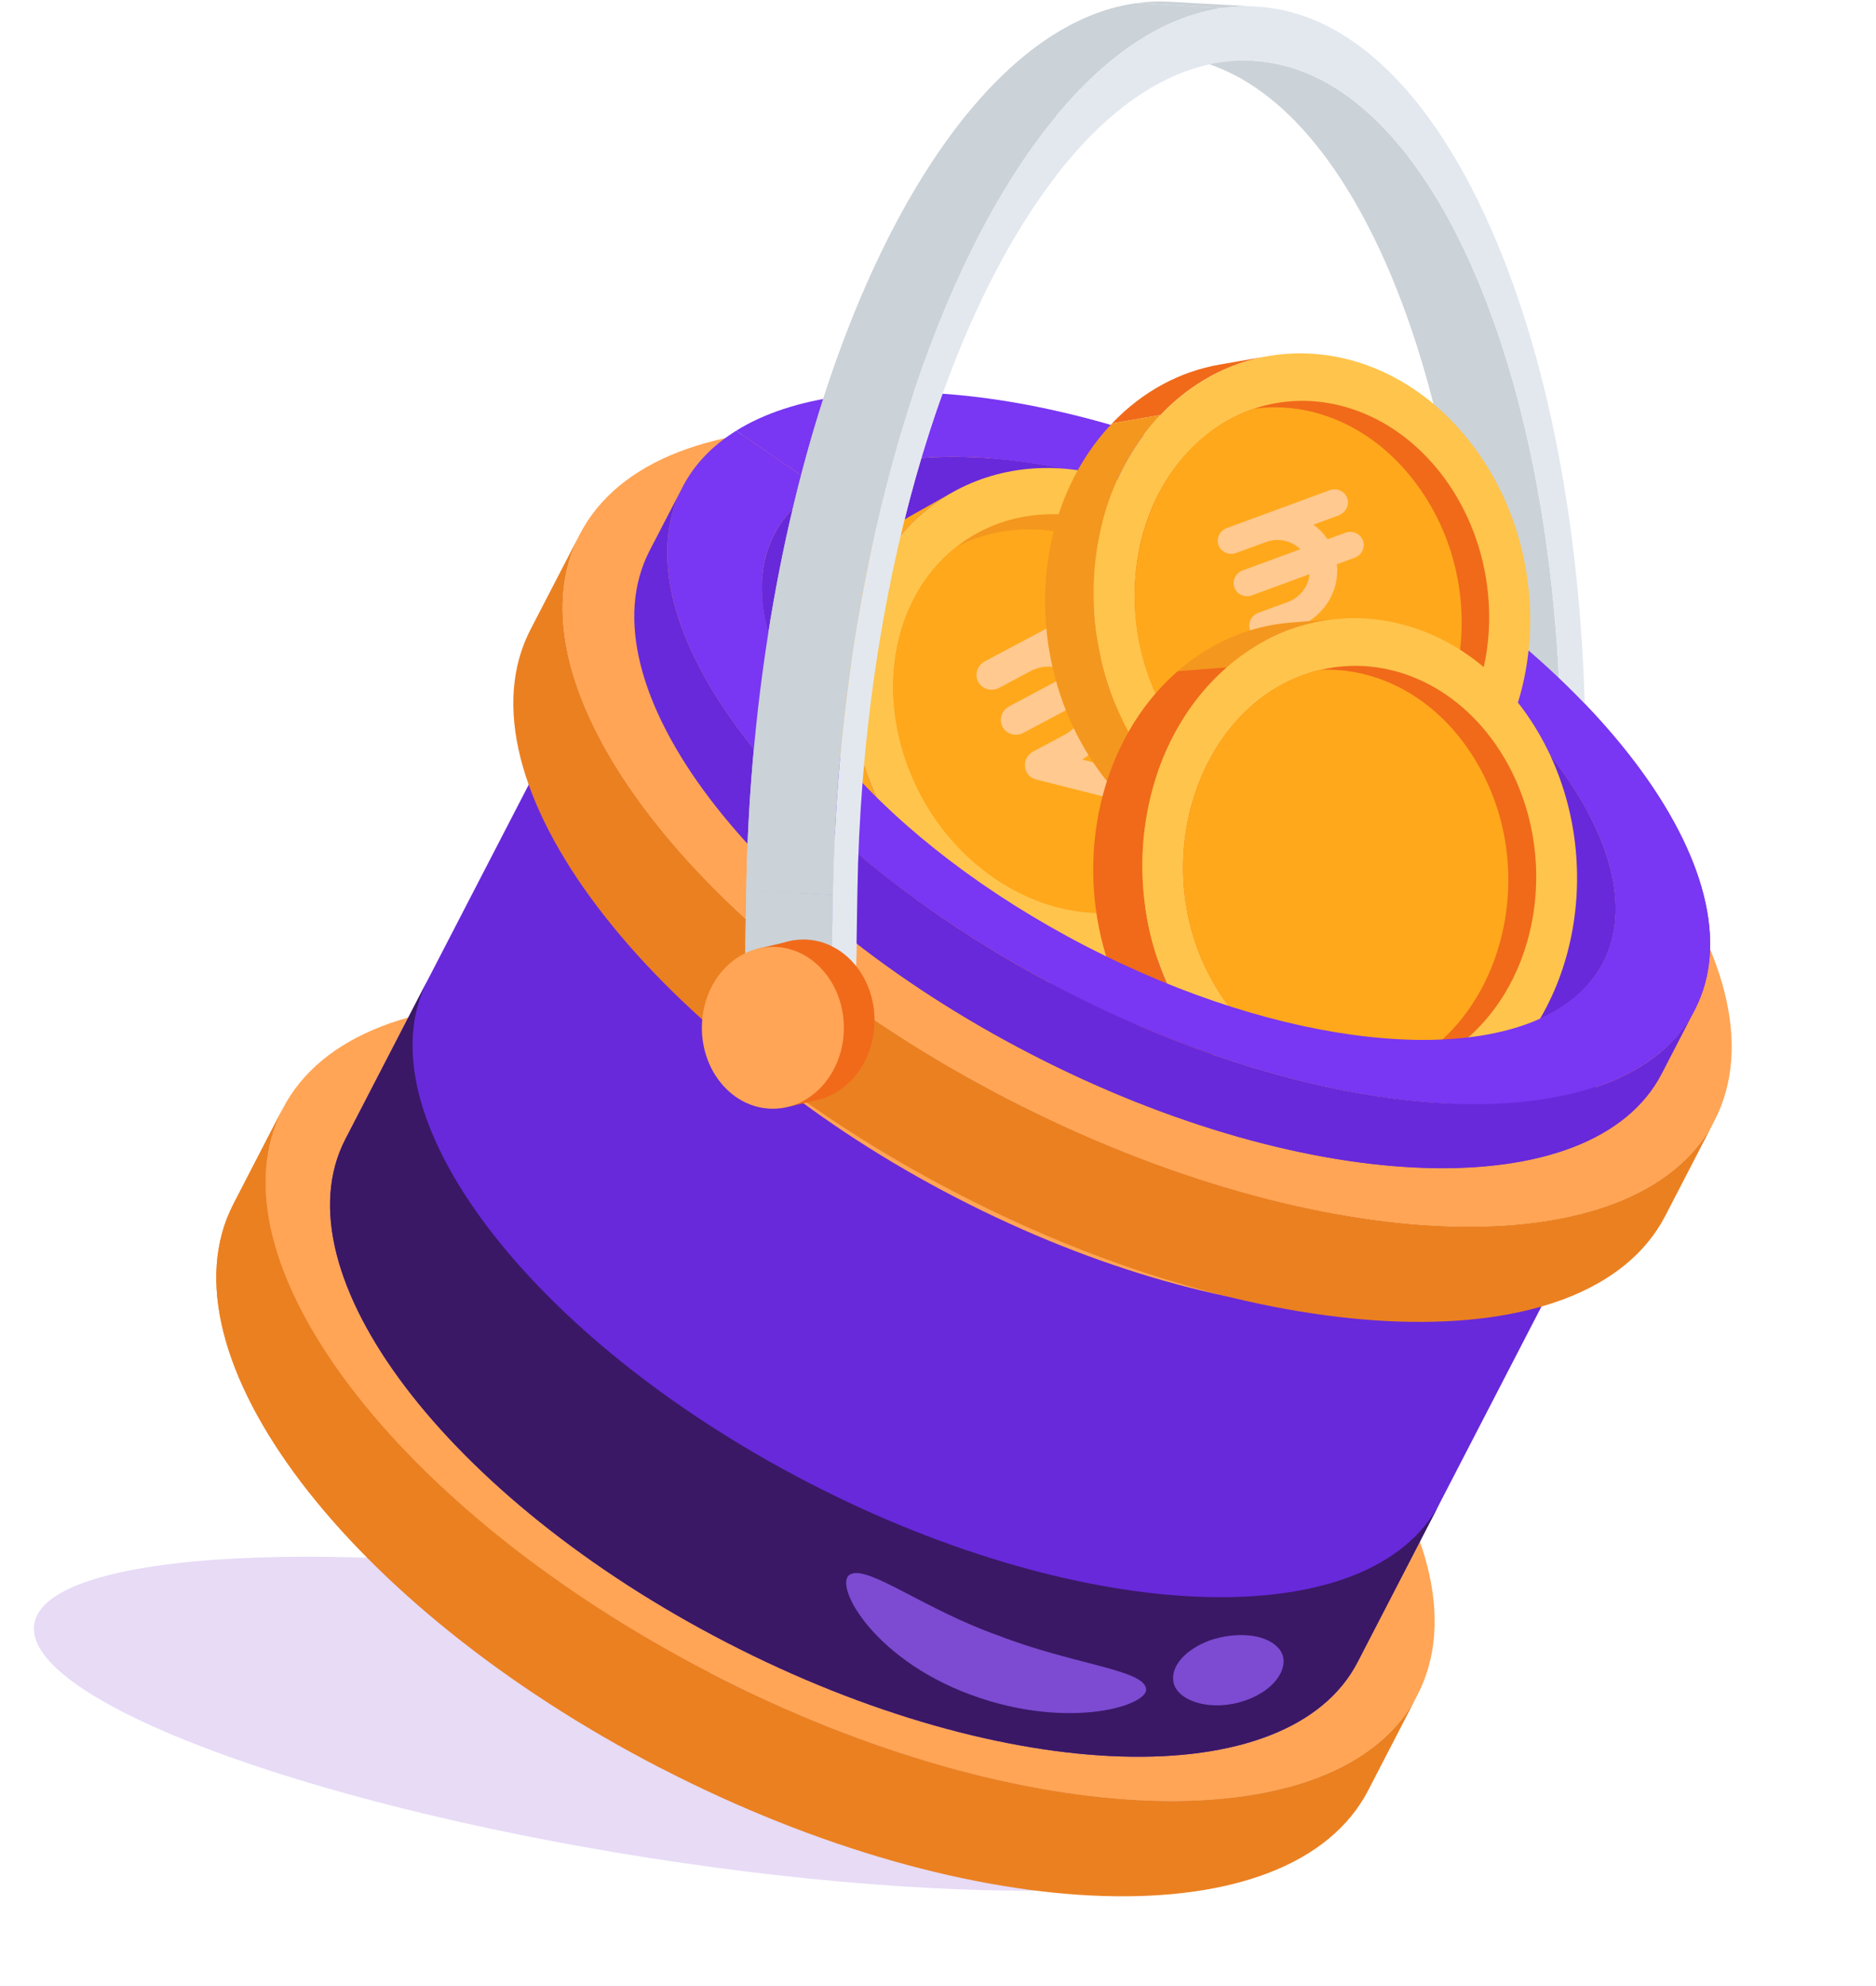
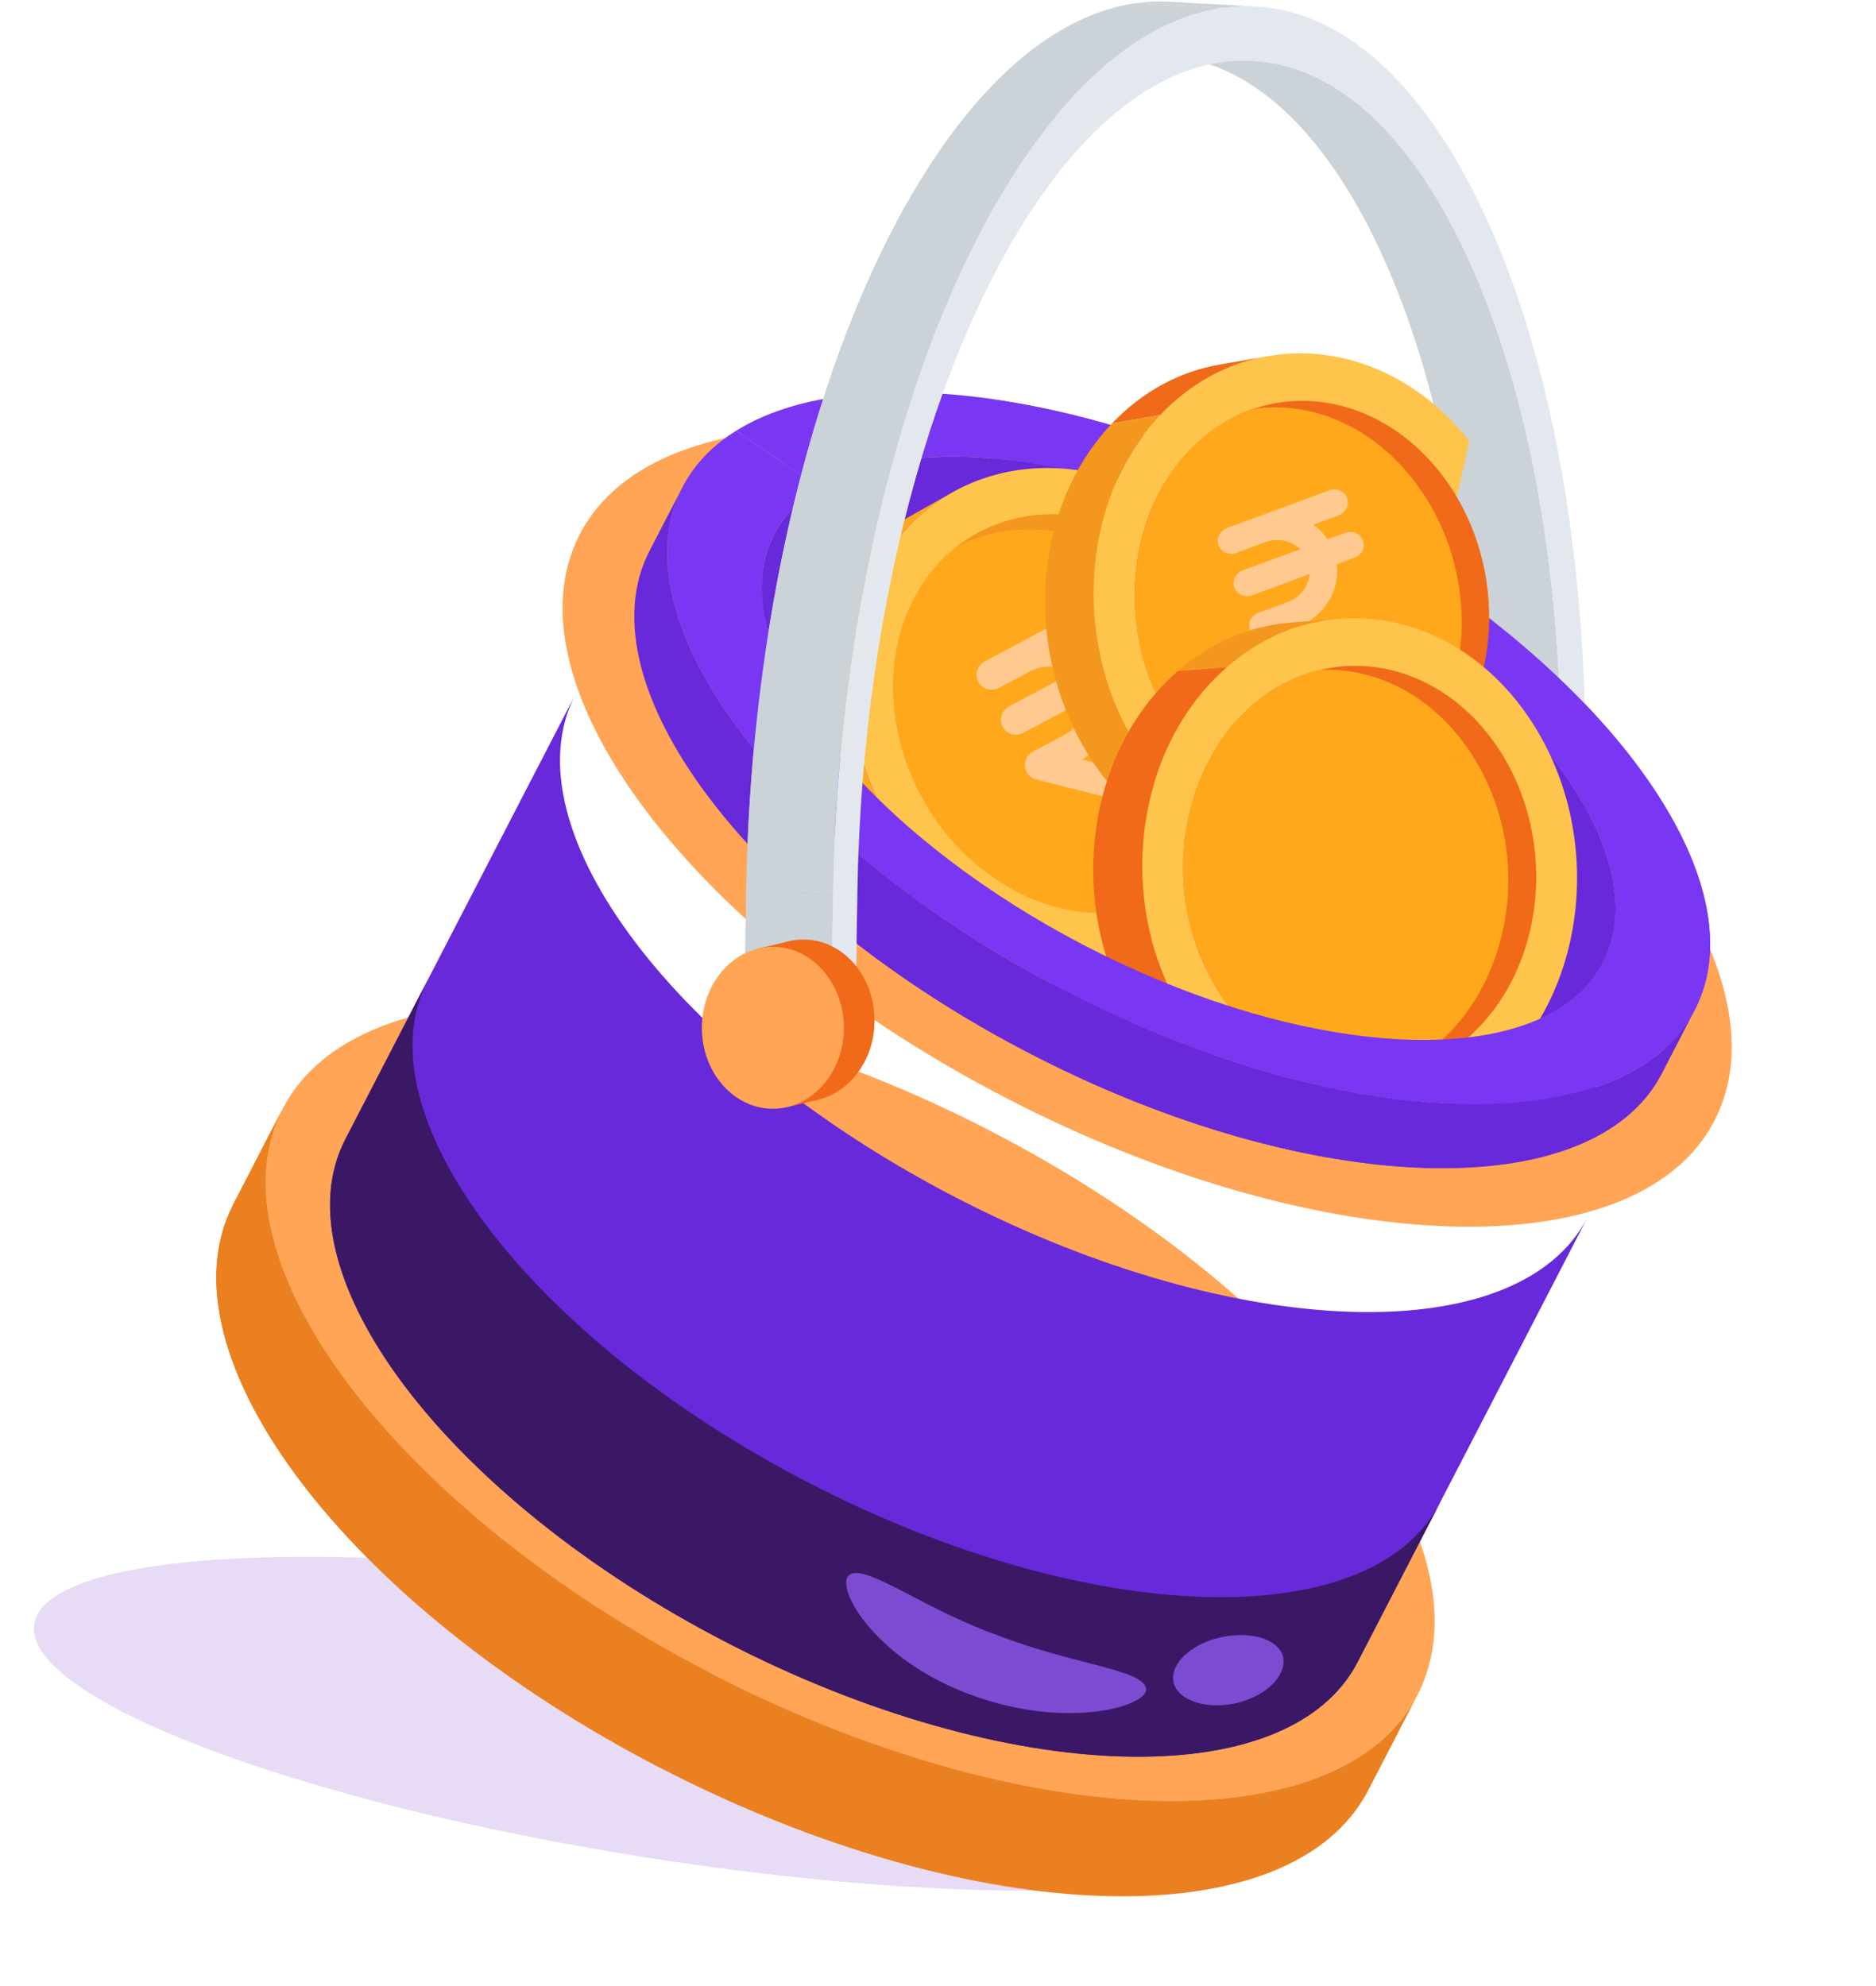
<svg xmlns="http://www.w3.org/2000/svg" width="85" height="90" viewBox="0 0 85 90" fill="none">
  <path d="M59.09 82.63C59.617 79.277 47.163 74.536 31.274 72.041C15.385 69.547 2.078 70.243 1.551 73.597C1.024 76.951 13.478 81.692 29.367 84.186C45.256 86.681 58.564 85.984 59.09 82.63Z" fill="#E7DBF6" />
  <path d="M64.225 76.809C67.73 70.025 59.062 58.578 44.863 51.243C30.665 43.907 16.314 43.46 12.808 50.245C9.303 57.029 17.971 68.476 32.17 75.811C46.368 83.147 60.719 83.594 64.225 76.809Z" fill="#FFA555" />
  <path d="M64.229 76.805L61.996 81.124C58.492 87.908 44.14 87.461 29.94 80.124C15.741 72.792 7.073 61.342 10.578 54.558L12.811 50.244C9.306 57.028 17.974 68.473 32.173 75.81C46.373 83.143 60.724 83.59 64.229 76.805Z" fill="#EB8021" />
  <path d="M32.178 75.812L29.938 80.119C15.743 72.793 7.076 61.335 10.578 54.56L12.805 50.24C9.303 57.029 17.97 68.473 32.178 75.812Z" fill="#EB8021" />
  <path d="M71.93 55.169L61.511 75.32C58.385 81.371 45.584 80.972 32.918 74.428C20.253 67.888 12.521 57.675 15.648 51.624L26.067 31.477C22.94 37.528 30.672 47.737 43.337 54.281C56.003 60.822 68.804 61.22 71.93 55.169Z" fill="#6829DA" />
  <path d="M65.25 68.089L61.511 75.32C58.385 81.371 45.584 80.972 32.918 74.428C20.253 67.888 12.521 57.675 15.648 51.624L19.386 44.397C16.26 50.448 23.992 60.657 36.657 67.201C49.323 73.741 62.124 74.14 65.25 68.089Z" fill="#3A1865" />
  <path d="M77.684 50.78C81.19 43.996 72.521 32.549 58.323 25.213C44.125 17.878 29.773 17.431 26.268 24.215C22.763 31 31.431 42.447 45.63 49.782C59.828 57.118 74.179 57.565 77.684 50.78Z" fill="#FFA555" />
-   <path d="M77.688 50.776L75.455 55.094C71.95 61.878 57.599 61.432 43.399 54.095C29.199 46.762 20.531 35.312 24.036 28.528L26.269 24.214C22.764 30.998 31.432 42.444 45.632 49.781C59.831 57.113 74.183 57.56 77.688 50.776Z" fill="#EB8021" />
  <path d="M72.636 43.618C75.196 38.663 68.865 30.302 58.493 24.943C48.123 19.585 37.64 19.259 35.079 24.214C32.519 29.17 38.851 37.531 49.222 42.889C59.593 48.247 70.075 48.574 72.636 43.618Z" fill="#6829DA" />
  <path d="M71.074 45.413C67.079 48.37 58.112 47.479 49.221 42.888C38.852 37.526 32.518 29.166 35.081 24.212C35.529 23.345 36.224 22.643 37.113 22.097L33.357 19.518C32.296 20.18 31.466 21.026 30.928 22.067C27.802 28.119 35.533 38.328 48.199 44.872C59.017 50.458 69.928 51.559 74.831 47.992L71.074 45.413Z" fill="#7936F3" />
  <path d="M58.494 24.939C68.867 30.296 75.197 38.656 72.638 43.615C72.272 44.323 71.74 44.919 71.073 45.413L74.831 47.992C75.668 47.383 76.335 46.642 76.791 45.759C79.918 39.708 72.186 29.499 59.521 22.955C49.034 17.536 38.461 16.336 33.356 19.518L37.113 22.097C41.31 19.526 49.938 20.519 58.494 24.939Z" fill="#7936F3" />
  <path d="M76.791 45.759L75.296 48.651C72.169 54.703 59.368 54.304 46.703 47.76C34.038 41.22 26.306 31.007 29.432 24.956L30.928 22.067C27.801 28.119 35.533 38.328 48.198 44.872C60.864 51.412 73.665 51.81 76.791 45.759Z" fill="#6829DA" />
  <path d="M66.651 29.547C67.253 30.027 67.781 30.55 68.359 31.068C68.13 30.846 69.054 31.557 69.16 31.637C69.837 32.148 70.221 32.449 70.715 33.037C70.548 24.728 69.065 17.192 66.462 11.582C63.888 6.041 60.495 2.963 56.789 2.757L52.861 2.537C56.567 2.744 59.961 5.822 62.535 11.363C64.791 16.226 66.205 22.539 66.651 29.547Z" fill="#CBD2D8" />
  <path d="M53.002 0.079L56.929 0.298C56.424 0.27 55.913 0.291 55.398 0.364L51.471 0.144C51.986 0.072 52.496 0.05 53.002 0.079Z" fill="#CBD2D8" />
  <path d="M37.613 48.362L33.685 48.143L33.812 40.333L37.739 40.553L37.613 48.362Z" fill="#CBD2D8" />
  <path d="M37.739 40.553L33.812 40.333C34.15 19.493 42.071 1.465 51.471 0.144L55.398 0.364C45.998 1.685 38.077 19.712 37.739 40.553Z" fill="#CBD2D8" />
  <path d="M66.462 11.582C68.91 16.859 70.367 23.841 70.671 31.566C71.067 32.054 71.375 32.506 71.835 33.51C71.742 24.296 70.145 15.922 67.273 9.737C64.169 3.051 59.953 -0.276 55.398 0.364C45.998 1.685 38.077 19.712 37.739 40.553L37.613 48.362L38.721 48.206L38.848 40.397C39.164 20.912 46.57 4.053 55.358 2.818C59.617 2.22 63.56 5.335 66.462 11.582Z" fill="#E3E8EF" />
  <path d="M59.52 22.955C54.447 20.334 49.368 18.721 44.886 18.095V20.776C48.922 21.08 53.715 22.47 58.493 24.939C68.866 30.296 75.197 38.656 72.637 43.615C72.272 44.323 71.739 44.919 71.073 45.413L74.83 47.992C75.668 47.383 76.335 46.642 76.791 45.759C79.917 39.708 72.185 29.499 59.52 22.955Z" fill="#7936F3" />
  <path d="M41.196 23.416L43.141 22.318C41.574 23.203 40.271 24.602 39.444 26.459L37.498 27.557C38.326 25.7 39.628 24.301 41.196 23.416Z" fill="#FFA81B" />
  <path d="M54.469 42.353L52.523 43.451C49.687 45.052 45.983 44.972 42.653 42.882C37.482 39.636 35.174 32.775 37.499 27.557L39.444 26.459C37.12 31.676 39.428 38.538 44.598 41.783C47.928 43.874 51.632 43.954 54.469 42.353Z" fill="#FFA81B" />
  <path d="M39.444 26.459C41.768 21.241 47.845 19.642 53.016 22.888C58.186 26.134 60.491 32.994 58.167 38.211C55.843 43.429 49.769 45.029 44.598 41.783C39.427 38.538 37.12 31.676 39.444 26.459Z" fill="#FFC44B" />
  <path d="M52.224 24.663C56.424 27.3 58.295 32.87 56.408 37.107C54.512 41.364 49.567 42.631 45.389 40.008C41.19 37.372 39.316 31.8 41.203 27.563C43.118 23.264 48.087 22.067 52.224 24.663Z" fill="#F4971E" />
  <path d="M51.147 25.356C56.766 28.883 57.722 37.042 53.182 40.591C50.909 41.766 48.007 41.651 45.39 40.008C39.776 36.484 38.806 28.331 43.349 24.774C45.623 23.598 48.528 23.712 51.147 25.356Z" fill="#FFA81B" />
  <path d="M50.219 28.534C50.562 28.351 50.699 27.931 50.521 27.601C50.344 27.27 49.918 27.15 49.574 27.333L46.044 29.213L44.626 29.968C44.282 30.151 44.146 30.572 44.323 30.902C44.5 31.232 44.926 31.353 45.27 31.17L46.688 30.415C47.294 30.092 47.997 30.158 48.502 30.53L45.727 32.008C45.384 32.191 45.248 32.611 45.425 32.941C45.602 33.272 46.028 33.392 46.372 33.209L49.146 31.732C49.173 32.351 48.841 32.975 48.235 33.298L46.817 34.053C46.561 34.19 46.41 34.463 46.439 34.741C46.467 35.02 46.665 35.254 46.943 35.322L52.203 36.653C52.38 36.697 52.565 36.668 52.721 36.585C52.89 36.495 53.017 36.343 53.078 36.156C53.186 35.789 52.971 35.417 52.598 35.322L49.029 34.42C50.225 33.698 50.789 32.309 50.461 31.039L51.317 30.583C51.661 30.4 51.797 29.98 51.62 29.649C51.443 29.319 51.017 29.198 50.673 29.381L49.817 29.837C49.581 29.577 49.301 29.355 48.991 29.196L50.222 28.54L50.219 28.534L50.219 28.534Z" fill="#FFC98F" />
  <path d="M55.252 16.523L57.453 16.139C55.679 16.449 53.984 17.331 52.584 18.805L50.383 19.189C51.784 17.716 53.479 16.833 55.252 16.523Z" fill="#F06A1A" />
  <path d="M61.431 38.807L59.23 39.192C56.022 39.752 52.557 38.438 50.118 35.355C46.33 30.567 46.448 23.329 50.383 19.189L52.584 18.805C48.649 22.945 48.53 30.183 52.319 34.97C54.758 38.053 58.222 39.368 61.431 38.807Z" fill="#F4971E" />
-   <path d="M52.584 18.805C56.519 14.665 62.78 15.189 66.568 19.977C70.356 24.764 70.236 32 66.301 36.14C62.366 40.28 56.107 39.758 52.319 34.97C48.53 30.183 48.649 22.945 52.584 18.805Z" fill="#FFC44B" />
+   <path d="M52.584 18.805C56.519 14.665 62.78 15.189 66.568 19.977C62.366 40.28 56.107 39.758 52.319 34.97C48.53 30.183 48.649 22.945 52.584 18.805Z" fill="#FFC44B" />
  <path d="M65.229 21.385C68.306 25.274 68.207 31.149 65.013 34.511C61.803 37.888 56.719 37.431 53.658 33.562C50.581 29.673 50.677 23.796 53.872 20.434C57.114 17.022 62.197 17.555 65.229 21.385Z" fill="#F06A1A" />
  <path d="M63.982 21.678C68.098 26.881 66.273 34.889 60.807 36.716C58.272 37.063 55.575 35.985 53.657 33.562C49.544 28.364 51.355 20.356 56.827 18.522C59.363 18.174 62.063 19.252 63.982 21.678Z" fill="#FFA81B" />
  <path d="M60.661 23.346C60.984 23.228 61.154 22.876 61.039 22.565C60.923 22.254 60.565 22.097 60.242 22.216L56.922 23.438L55.588 23.928C55.265 24.047 55.095 24.399 55.211 24.709C55.326 25.02 55.685 25.177 56.008 25.058L57.342 24.568C57.911 24.358 58.519 24.501 58.916 24.888L56.307 25.848C55.984 25.966 55.814 26.318 55.93 26.629C56.045 26.94 56.404 27.097 56.727 26.978L59.336 26.018C59.285 26.564 58.919 27.071 58.349 27.28L57.015 27.771C56.774 27.86 56.609 28.081 56.601 28.328C56.592 28.575 56.737 28.805 56.972 28.898L61.42 30.698C61.57 30.759 61.735 30.755 61.882 30.701C62.041 30.643 62.171 30.525 62.246 30.368C62.386 30.06 62.242 29.709 61.927 29.58L58.909 28.359C60.044 27.871 60.705 26.722 60.572 25.57L61.377 25.274C61.7 25.155 61.87 24.803 61.754 24.492C61.639 24.181 61.28 24.024 60.957 24.143L60.152 24.439C59.977 24.183 59.758 23.955 59.506 23.778L60.663 23.352L60.661 23.346L60.661 23.346Z" fill="#FFC98F" />
  <path d="M58.46 28.216L60.687 28.039C58.892 28.182 57.122 28.902 55.59 30.238L53.363 30.415C54.895 29.079 56.666 28.359 58.46 28.216Z" fill="#F4971E" />
  <path d="M62.527 50.981L60.3 51.158C57.053 51.416 53.727 49.784 51.587 46.486C48.263 41.365 49.058 34.169 53.363 30.415L55.59 30.238C51.285 33.992 50.49 41.188 53.814 46.309C55.954 49.606 59.28 51.239 62.527 50.981Z" fill="#F06A1A" />
  <path d="M55.59 30.238C59.895 26.484 66.08 27.592 69.403 32.713C72.727 37.834 71.93 45.026 67.625 48.781C63.321 52.535 57.138 51.43 53.814 46.309C50.49 41.188 51.285 33.992 55.59 30.238Z" fill="#FFC44B" />
  <path d="M67.938 33.99C70.638 38.149 69.99 43.989 66.495 47.038C62.983 50.101 57.964 49.17 55.279 45.031C51.67 39.471 54.222 31.668 59.842 30.354C62.783 29.664 65.975 30.966 67.938 33.99Z" fill="#F06A1A" />
  <path d="M66.669 34.165C70.281 39.73 67.714 47.532 62.101 48.84C59.545 48.949 56.961 47.623 55.279 45.031C51.67 39.471 54.222 31.668 59.842 30.354C62.398 30.244 64.986 31.57 66.669 34.165Z" fill="#FFA81B" />
  <path d="M71.073 45.413C67.078 48.37 58.111 47.479 49.221 42.888C40.12 38.182 34.131 31.168 34.534 26.172H30.331C31.136 32.089 38.084 39.646 48.198 44.872C59.016 50.458 69.927 51.559 74.83 47.992L71.073 45.413Z" fill="#7936F3" />
  <path d="M72.282 49.252C66.704 51.124 57.424 49.636 48.198 44.872C44.368 42.893 41 40.577 38.236 38.144V42.3C40.69 44.267 43.542 46.128 46.703 47.76C56.81 52.982 66.987 54.277 72.282 51.518V49.252Z" fill="#6829DA" />
  <path d="M33.685 48.143L37.613 48.362L37.739 40.553L33.812 40.333L33.685 48.143Z" fill="#CBD2D8" />
  <path d="M47.833 1.522C40.109 6.292 34.105 22.25 33.812 40.333L37.739 40.553C37.98 25.678 42.086 12.242 47.833 5.285L47.833 1.522Z" fill="#CBD2D8" />
  <path d="M47.833 5.285C42.086 12.242 37.981 25.678 37.739 40.553L37.613 48.362L38.722 48.206L38.848 40.397C39.067 26.884 42.698 14.639 47.833 7.988V5.285Z" fill="#E3E8EF" />
  <path d="M36.407 49.913C38.183 49.913 39.624 48.27 39.624 46.244C39.624 44.218 38.183 42.576 36.407 42.576C34.63 42.576 33.19 44.218 33.19 46.244C33.19 48.27 34.63 49.913 36.407 49.913Z" fill="#F06A1A" />
  <path d="M37.149 49.814L35.748 50.15L34.331 42.99L35.945 42.616L37.149 49.814Z" fill="#F06A1A" />
  <path d="M35.018 50.244C36.795 50.244 38.235 48.601 38.235 46.575C38.235 44.55 36.795 42.907 35.018 42.907C33.241 42.907 31.801 44.55 31.801 46.575C31.801 48.601 33.241 50.244 35.018 50.244Z" fill="#FFA555" />
  <g opacity="0.7">
    <path d="M51.914 76.469C52.223 77.248 48.466 78.468 43.958 76.791C39.437 75.114 37.692 71.68 38.551 71.331C39.383 70.955 41.905 72.941 45.246 74.121C48.533 75.396 51.686 75.651 51.914 76.469Z" fill="#9961FF" />
    <path d="M56.422 77.06C54.906 77.583 53.43 77.114 53.188 76.308C52.974 75.517 53.739 74.725 54.852 74.323C55.952 73.96 57.294 74.001 57.911 74.672C58.542 75.329 57.938 76.537 56.422 77.06Z" fill="#9961FF" />
  </g>
</svg>